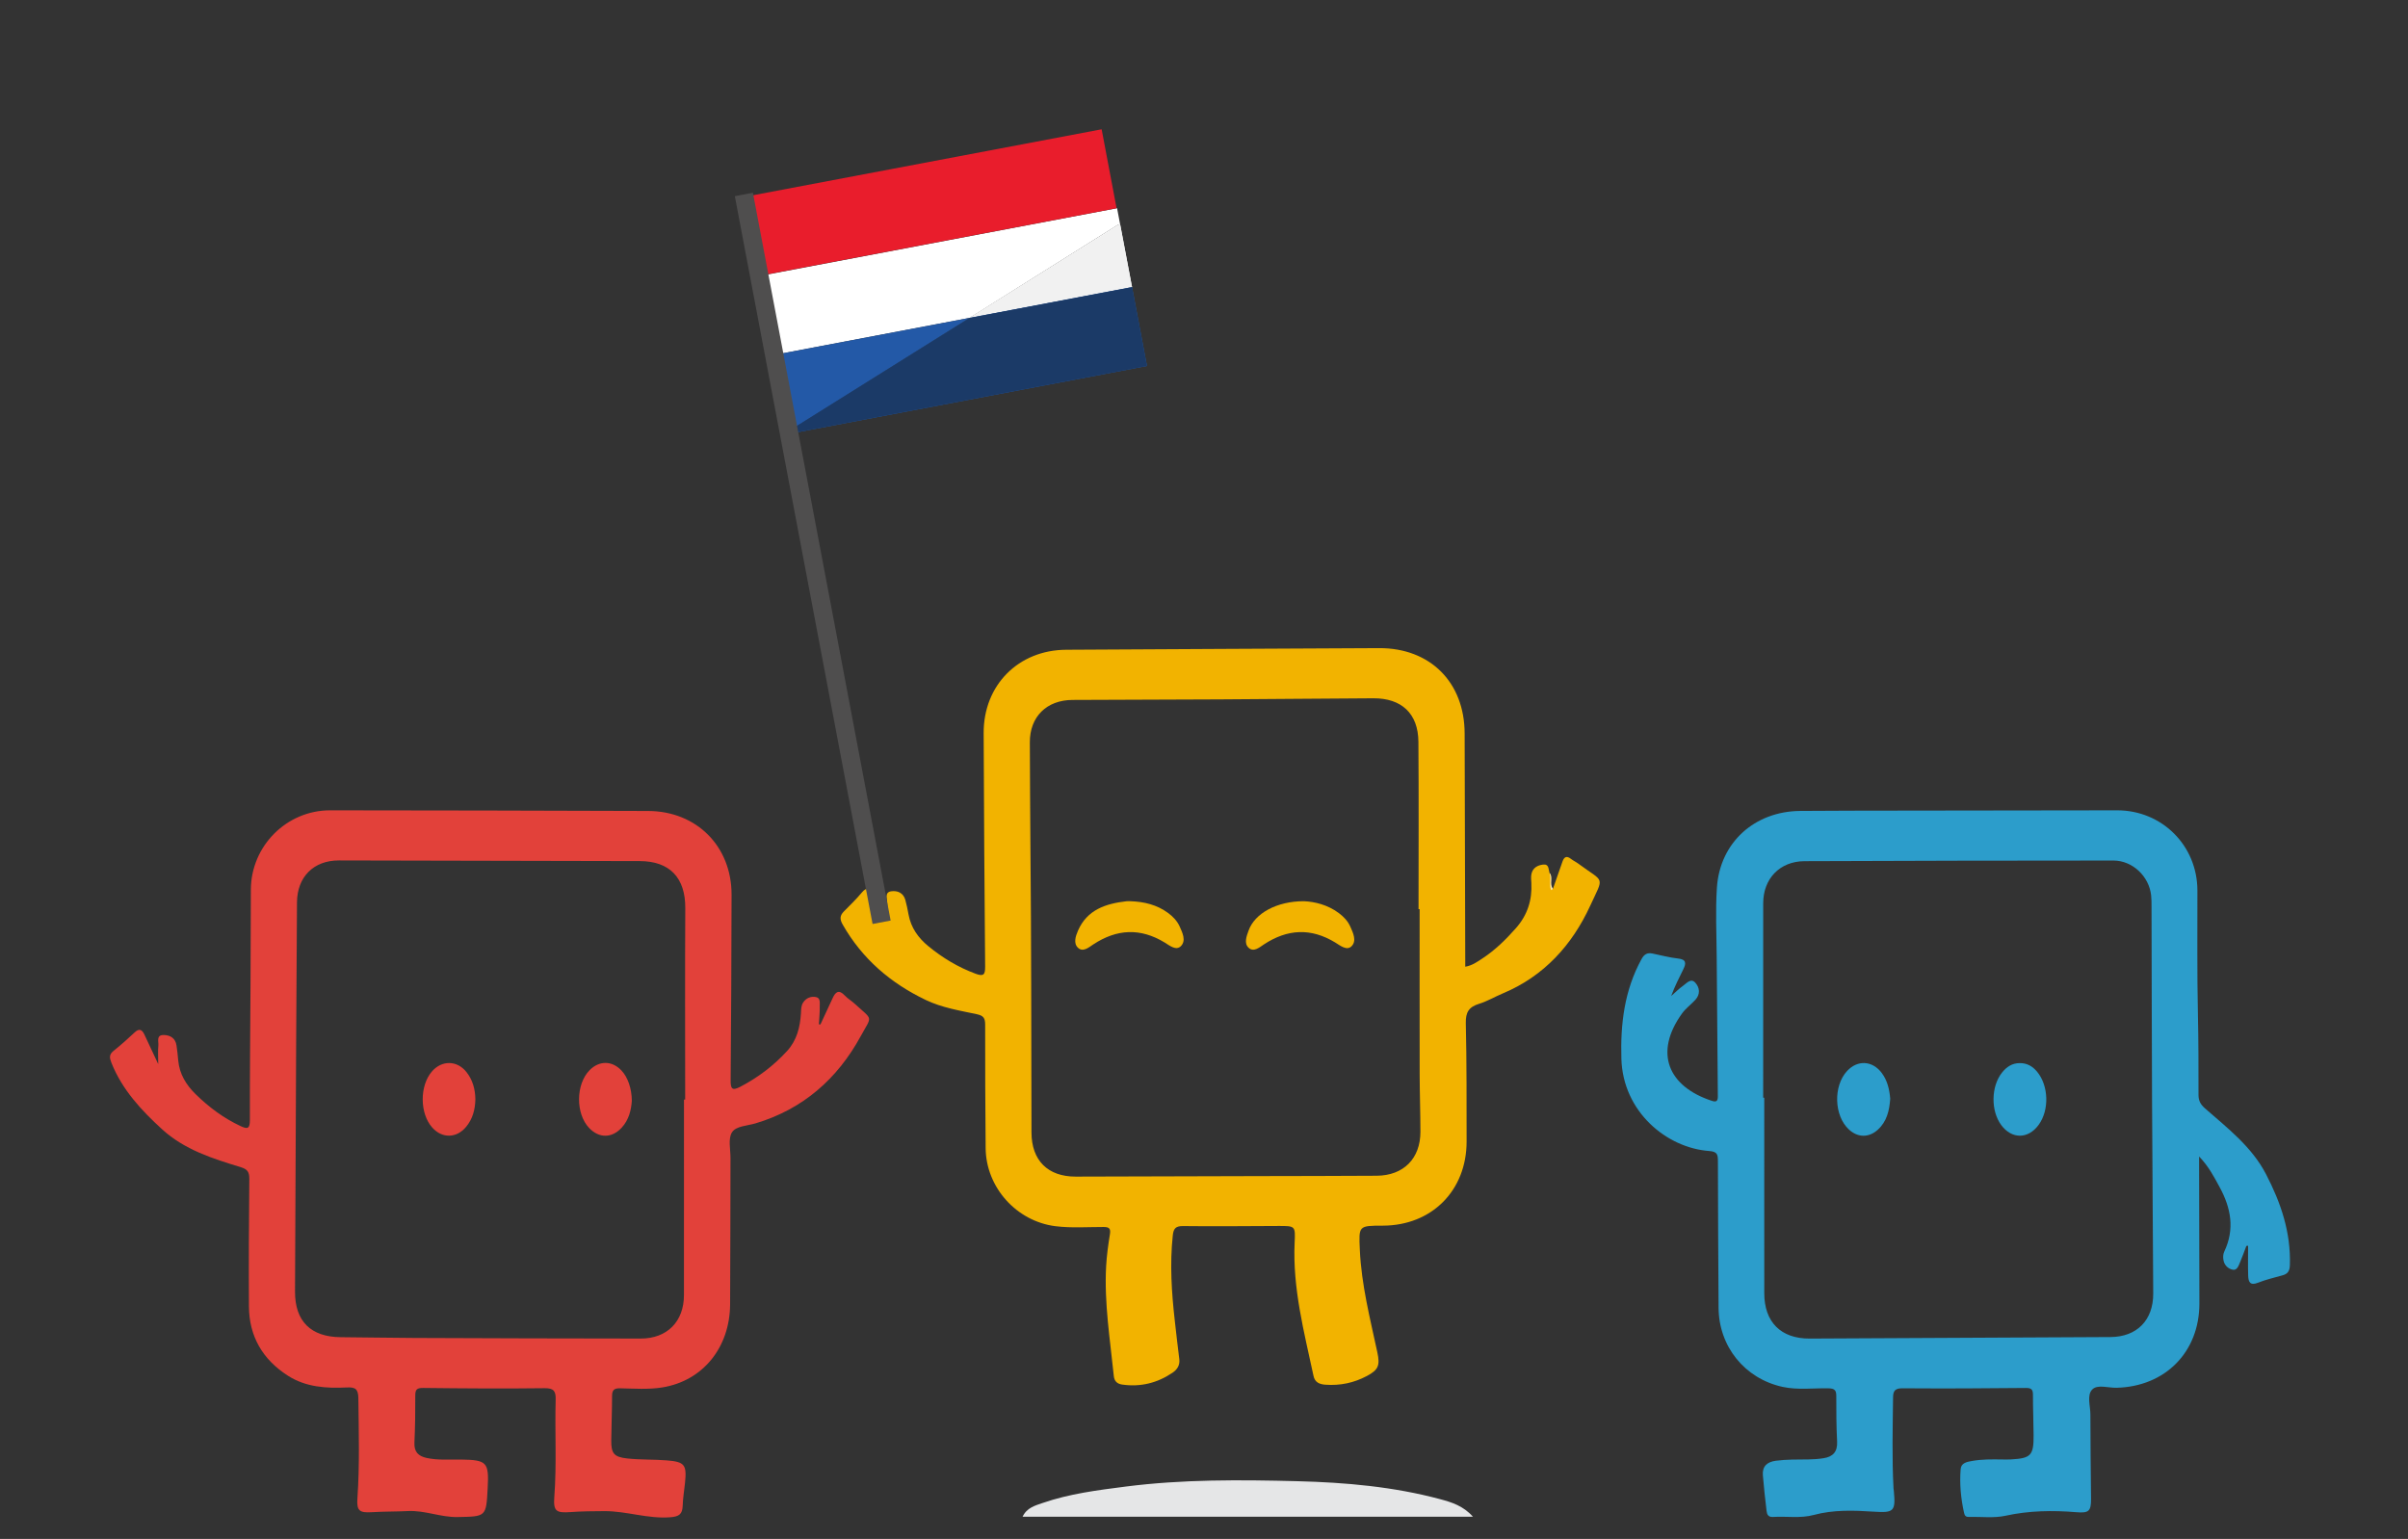
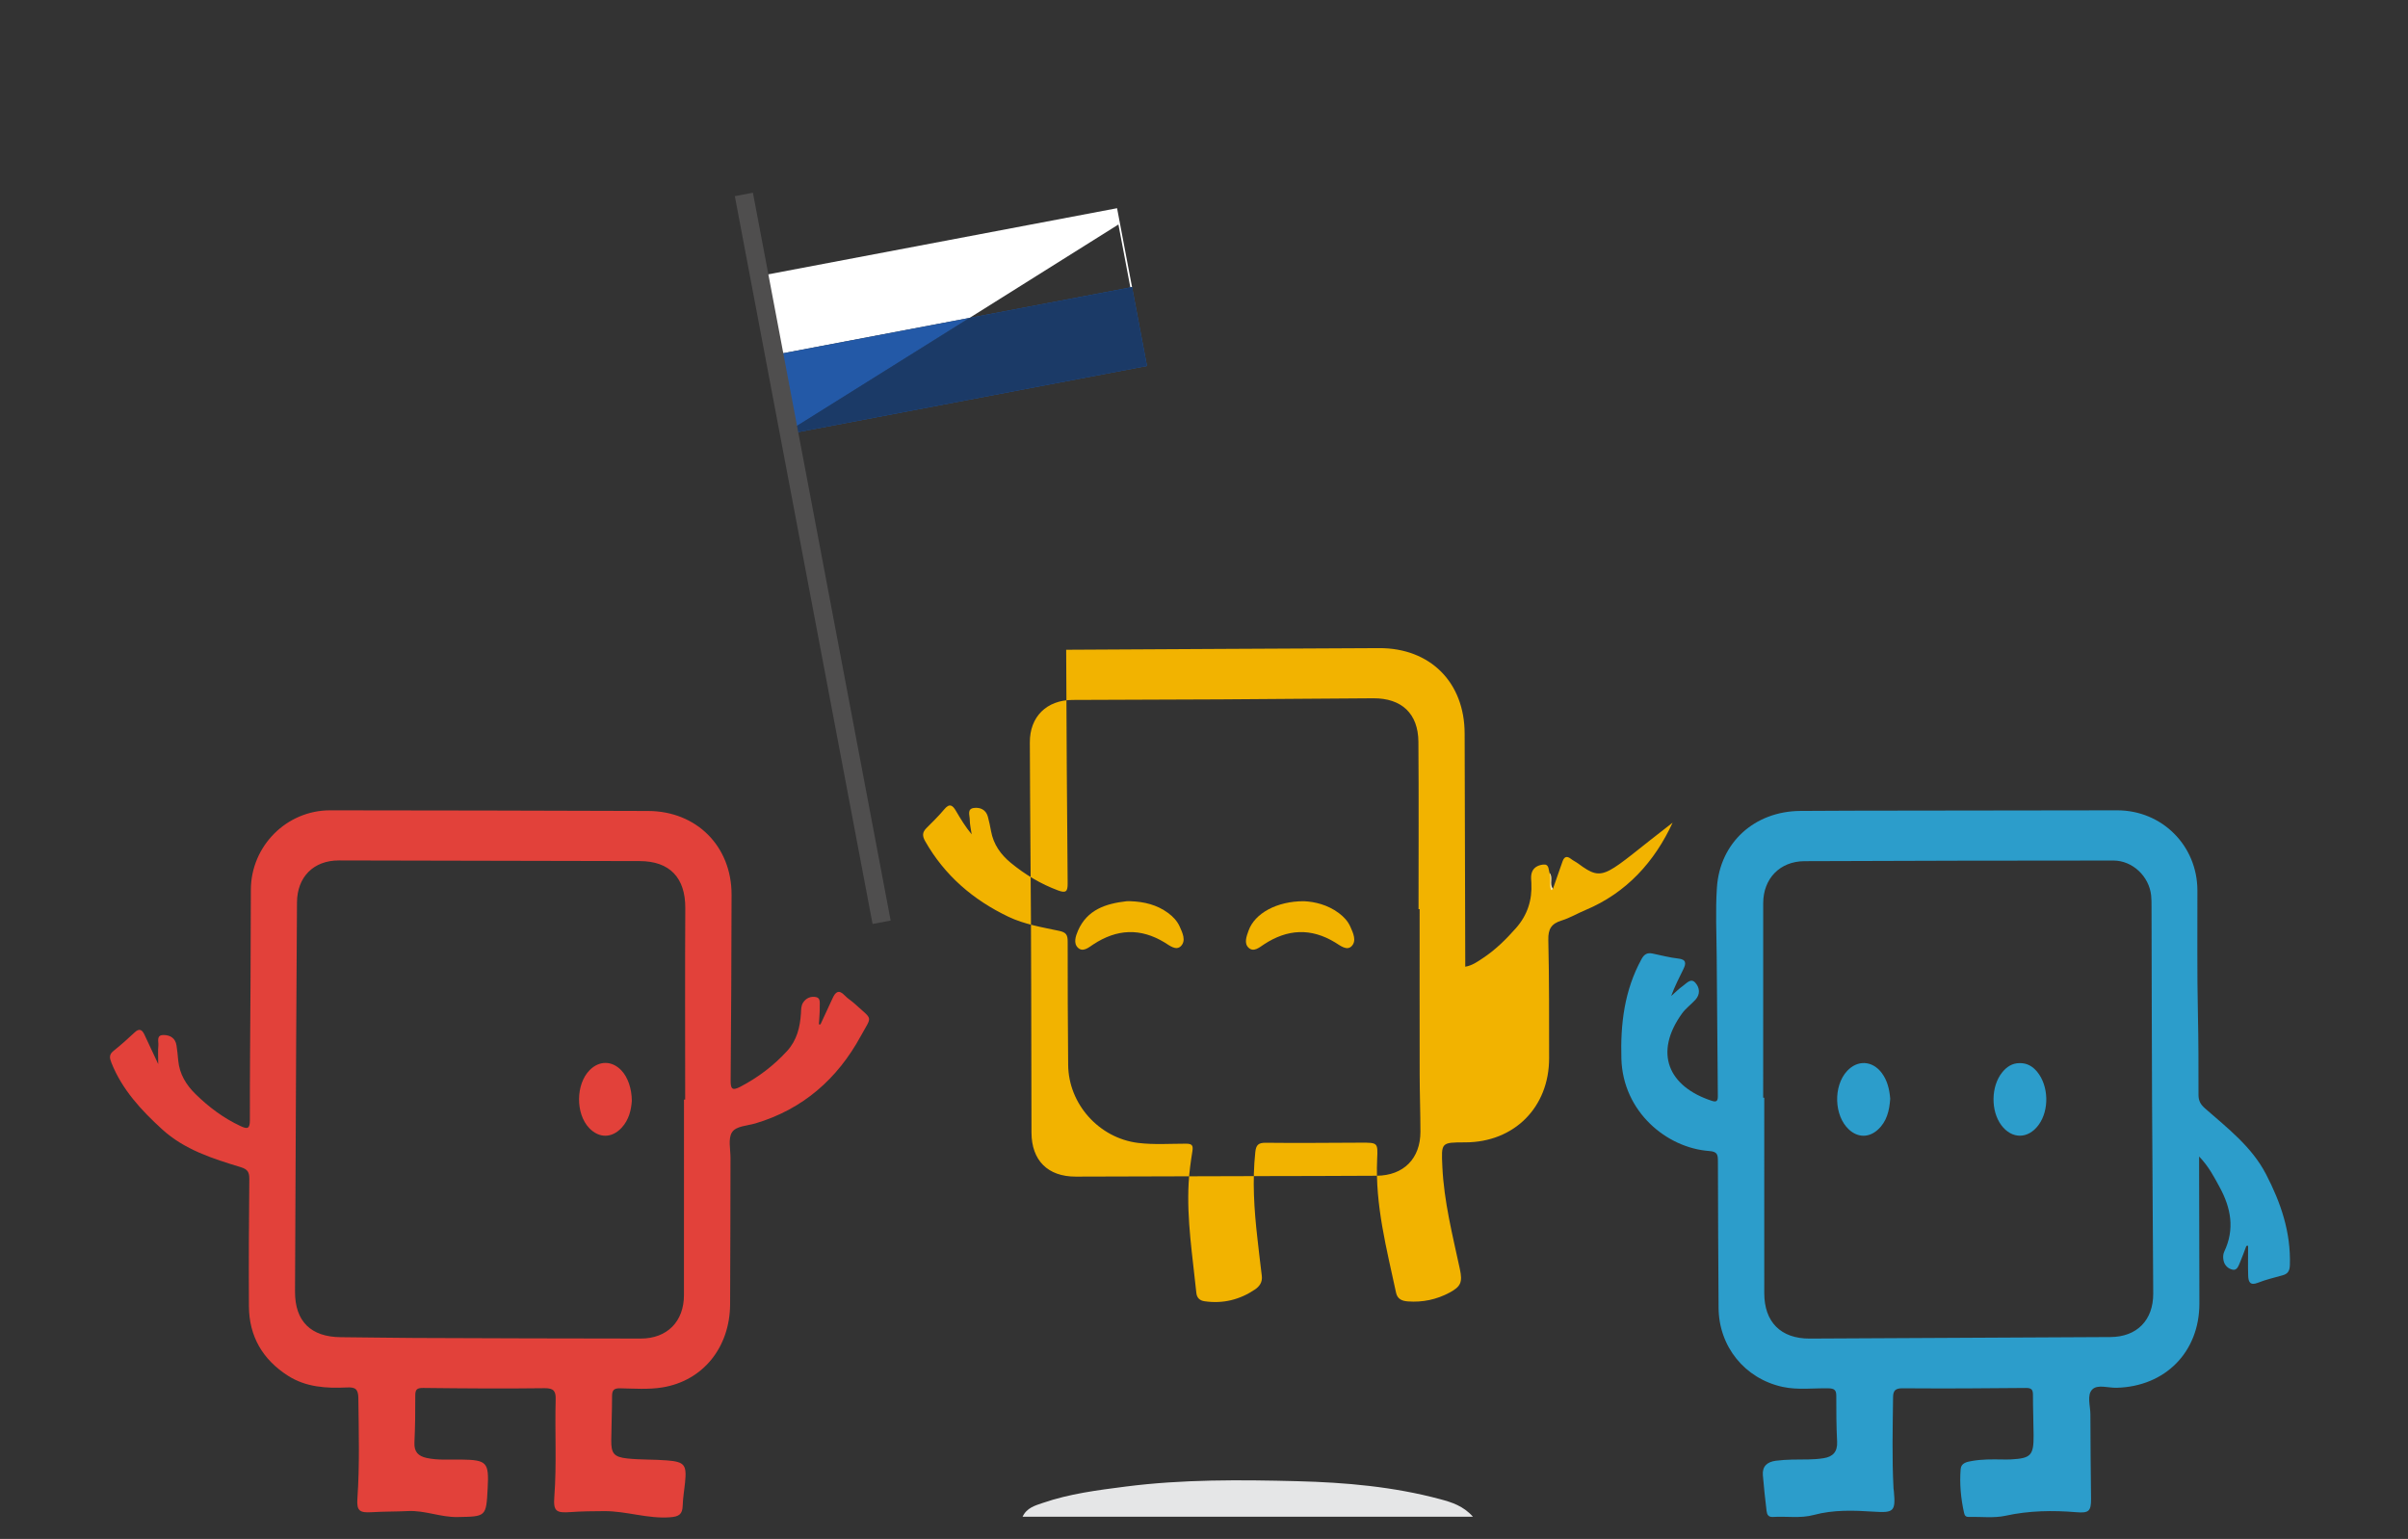
<svg xmlns="http://www.w3.org/2000/svg" version="1.1" id="Layer_1" x="0px" y="0px" width="600px" height="383.5px" viewBox="0 -157.5 600 383.5" enable-background="new 0 -157.5 600 383.5" xml:space="preserve">
  <rect x="0" y="-157.5" width="600" height="383.5" fill="#333333" stroke="none" />
  <path fill="#E5E6E7" d="M367.008,220.462c-37.688,0-74.837,0-112.212,0c1.058-2.239,3.14-2.78,4.994-3.418  c6.691-2.304,13.664-3.188,20.659-4.085c14.237-1.825,28.535-1.707,42.81-1.343c11.99,0.306,23.979,1.358,35.646,4.495  C361.721,216.869,364.6,217.761,367.008,220.462z" />
  <path fill="#FAE5AB" d="M386.957,63.959c0.029,0.667-0.259,1.18-0.872,1.919c0-2.185,0-4.038,0-5.89  C387.128,61.146,385.963,62.79,386.957,63.959z" />
  <path fill="#2C9DCB" d="M564.617,135.096c-3.551-6.83-9.56-11.443-15.182-16.373c-1.092-0.955-1.636-1.873-1.636-3.365  c0.003-6.742,0.006-13.484-0.146-20.229c-0.229-10.243-0.104-20.493-0.127-30.74c-0.026-11.164-8.815-19.959-19.988-19.954  c-17.995,0.009-35.99,0.042-53.986,0.072c-8.33,0.014-16.662,0.013-24.992,0.08c-11.385,0.091-20.014,7.878-20.759,19.112  c-0.38,5.723-0.088,11.493-0.052,17.241c0.073,11.575,0.17,23.15,0.283,34.724c0.011,1.088-0.255,1.565-1.426,1.187  c-10.945-3.558-14.574-11.975-7.491-21.799c0.912-1.265,2.235-2.224,3.306-3.384c1.303-1.412,1.101-3.071-0.025-4.3  c-1.08-1.179-2.127,0.148-3.004,0.769c-1.067,0.758-2,1.708-2.99,2.576c0.883-2.403,1.982-4.542,3.043-6.701  c0.688-1.405,0.785-2.421-1.305-2.646c-2.14-0.23-4.241-0.807-6.359-1.238c-1.279-0.26-2.057,0.09-2.758,1.369  c-4.271,7.787-5.282,16.167-5.023,24.873c0.395,13.204,11.283,22.199,21.888,22.966c2.054,0.147,2.162,0.938,2.163,2.56  c0.013,12.162,0.096,24.322,0.165,36.484c0.057,9.678,6.514,17.664,15.936,19.73c3.794,0.832,7.638,0.281,11.457,0.365  c1.364,0.03,1.937,0.371,1.936,1.812c-0.006,3.83,0.012,7.665,0.206,11.487c0.127,2.502-1.037,3.735-3.324,4.106  c-1.228,0.199-2.481,0.292-3.727,0.31c-2.747,0.041-5.491-0.032-8.229,0.332c-2.156,0.289-3.393,1.375-3.218,3.609  c0.234,2.98,0.581,5.955,0.928,8.928c0.103,0.87,0.44,1.543,1.583,1.469c3.396-0.217,6.826,0.406,10.191-0.502  c4.903-1.321,9.92-1.144,14.896-0.818c4.992,0.325,5.512-0.031,5.044-5.068c-0.023-0.25-0.075-0.496-0.089-0.744  c-0.396-7.574-0.201-15.149-0.11-22.726c0.019-1.599,0.56-2.218,2.332-2.205c10.246,0.07,20.494,0.035,30.739-0.083  c1.549-0.018,1.789,0.512,1.786,1.834c-0.009,3.329,0.139,6.659,0.158,9.989c0.031,4.981-0.681,5.719-5.638,5.985  c-0.748,0.039-1.499,0.023-2.249,0.014c-2.5-0.037-5.006-0.071-7.474,0.376c-1.207,0.22-2.685,0.448-2.812,2.013  c-0.298,3.669,0.042,7.312,0.847,10.914c0.147,0.657,0.407,1.028,1.144,1.01c3.076-0.078,6.258,0.353,9.207-0.293  c5.868-1.281,11.712-1.369,17.62-0.878c3.111,0.259,3.694-0.233,3.669-3.376c-0.062-6.996-0.171-13.992-0.162-20.988  c0.003-2.129-0.943-4.83,0.483-6.238c1.317-1.301,3.97-0.357,6.03-0.407c12.152-0.295,20.656-8.922,20.647-21.026  c-0.008-11.248-0.045-22.494-0.069-33.74c-0.002-0.784,0-1.568,0-2.873c2.457,2.572,3.75,5.145,5.13,7.679  c2.816,5.172,3.779,10.435,1.155,15.981c-0.332,0.701-0.351,1.457-0.213,2.203c0.237,1.297,1.189,2.135,2.315,2.358  c1.062,0.212,1.433-0.972,1.784-1.786c0.586-1.355,1.07-2.758,1.597-4.14c0.146-0.017,0.291-0.033,0.437-0.05  c0,2.486-0.057,4.977,0.021,7.461c0.048,1.486,0.438,2.555,2.42,1.763c1.997-0.797,4.122-1.281,6.2-1.869  c1.312-0.37,1.726-1.136,1.771-2.538C570.837,149.594,568.304,142.186,564.617,135.096z M525.87,175.693  c-24.983,0.146-49.966,0.275-74.949,0.382c-7.184,0.03-11.312-4.115-11.319-11.298c-0.016-16.241-0.005-32.484-0.005-48.727  c-0.089,0-0.178,0-0.266,0c0-16.159-0.014-32.317,0.007-48.476c0.008-6.121,4.145-10.445,10.295-10.471  c25.655-0.11,51.312-0.145,76.966-0.156c4.759-0.002,8.899,3.931,9.403,8.699c0.097,0.908,0.092,1.83,0.095,2.746  c0.044,15.991,0.058,31.983,0.128,47.974c0.071,16.154,0.216,32.309,0.294,48.464C536.552,171.484,532.468,175.654,525.87,175.693z" />
  <path fill="#E2413A" d="M212.978,92.645c-0.797-0.729-1.759-1.292-2.494-2.073c-1.496-1.587-2.319-0.877-3.036,0.707  c-0.986,2.178-2.009,4.34-3.016,6.508c-0.13-0.006-0.261-0.012-0.392-0.018c0.082-1.49,0.244-2.981,0.215-4.468  c-0.017-0.844,0.226-2.094-0.911-2.324c-1.255-0.255-2.488,0.192-3.246,1.383c-0.514,0.808-0.471,1.737-0.528,2.657  c-0.215,3.475-1.026,6.744-3.464,9.407c-3.353,3.661-7.242,6.596-11.648,8.9c-2.068,1.08-2.423,0.478-2.405-1.62  c0.133-15.411,0.2-30.822,0.231-46.234c0.025-12.042-8.688-20.829-20.781-20.873c-26.414-0.098-52.829-0.138-79.243-0.163  c-10.826-0.011-19.685,8.861-19.752,19.703c-0.049,7.833-0.046,15.665-0.086,23.497c-0.059,11.329-0.186,22.657-0.159,33.985  c0.005,2.21-0.6,2.314-2.372,1.482c-4.201-1.975-7.838-4.69-11.135-7.918c-2.396-2.346-4.048-5.051-4.354-8.466  c-0.111-1.24-0.233-2.483-0.427-3.714c-0.28-1.782-1.535-2.555-3.178-2.576c-1.939-0.025-1.242,1.61-1.339,2.597  c-0.138,1.394-0.035,2.811-0.035,4.649c-1.287-2.754-2.354-5.072-3.453-7.376c-0.566-1.188-1.254-1.626-2.424-0.516  c-1.689,1.602-3.444,3.144-5.26,4.602c-1.147,0.92-1.002,1.764-0.51,2.996c2.674,6.694,7.416,11.787,12.605,16.534  c5.58,5.104,12.601,7.316,19.612,9.449c1.693,0.515,2.145,1.238,2.127,2.935c-0.105,10.582-0.162,21.165-0.095,31.747  c0.047,7.491,3.423,13.248,9.706,17.279c4.5,2.888,9.577,3.173,14.696,2.933c2.083-0.098,2.836,0.351,2.863,2.677  c0.096,8.326,0.343,16.646-0.235,24.969c-0.216,3.111,0.531,3.628,3.608,3.438c2.987-0.185,5.989-0.131,8.979-0.281  c4.208-0.213,8.146,1.568,12.358,1.49c7.133-0.133,7.135-0.035,7.513-7.182c0.345-6.52-0.167-7.049-6.739-7.146  c-2.825-0.043-5.661,0.217-8.467-0.396c-2.089-0.455-3.149-1.526-3.047-3.808c0.175-3.908,0.236-7.826,0.211-11.738  c-0.009-1.527,0.423-1.918,1.993-1.9c10.082,0.118,20.166,0.193,30.246,0.062c2.372-0.03,2.796,0.836,2.74,2.863  c-0.223,8.073,0.278,16.153-0.335,24.229c-0.271,3.555,0.461,4.041,3.985,3.786c2.818-0.202,5.651-0.232,8.479-0.244  c5.491-0.023,10.779,1.943,16.357,1.535c2.245-0.163,3.102-0.73,3.168-2.911c0.058-1.907,0.395-3.806,0.585-5.708  c0.445-4.451-0.083-5.194-4.458-5.553c-3.313-0.271-6.666-0.125-9.966-0.488c-3.332-0.367-3.987-1.27-3.962-4.524  c0.029-3.663,0.205-7.325,0.2-10.987c-0.002-1.496,0.454-2.002,2.009-1.971c3.494,0.07,7.058,0.336,10.475-0.213  c10.161-1.63,16.861-9.965,16.93-20.699c0.077-12.166,0.058-24.33,0.097-36.498c0.007-2.156-0.622-4.75,0.35-6.346  c0.991-1.626,3.822-1.648,5.875-2.263c11.826-3.525,20.415-11.096,26.211-21.712C217.328,95.468,217.609,96.888,212.978,92.645z   M170.724,116.523c-0.099,0-0.197,0-0.296,0c0,16.244,0.014,32.487-0.007,48.73c-0.008,6.568-4.184,10.819-10.761,10.816  c-18.827-0.006-37.653-0.076-56.48-0.148c-6.078-0.023-12.155-0.154-18.233-0.191c-7.482-0.043-11.467-3.951-11.438-11.375  c0.079-20.656,0.178-41.313,0.282-61.972C73.85,90.724,73.939,79.063,74,67.403c0.034-6.363,4.128-10.493,10.436-10.48  c24.992,0.052,49.984,0.105,74.976,0.16c7.489,0.016,11.38,4.18,11.339,11.709C170.663,84.703,170.724,100.613,170.724,116.523z" />
-   <path fill="#F2B300" d="M393.279,57.729c-0.601-0.445-1.297-0.763-1.883-1.222c-1.029-0.807-1.66-0.458-2.051,0.631  c-0.812,2.268-1.595,4.547-2.39,6.821c-0.104,0.12-0.206,0.244-0.328,0.345c-0.021,0.017-0.155-0.045-0.173-0.093  c-0.503-1.374,0.109-2.845-0.371-4.223c-0.286-0.878-0.075-2.221-1.598-2.036c-1.399,0.17-2.576,0.832-2.896,2.339  c-0.152,0.716-0.062,1.494-0.021,2.241c0.226,4.27-0.976,8.014-3.842,11.262c-2.494,2.825-5.148,5.443-8.306,7.518  c-1.292,0.849-2.557,1.788-4.325,2.094c0-0.737,0.002-1.306-0.001-1.875c-0.052-18.746-0.116-37.492-0.151-56.237  c-0.022-12.738-8.562-21.334-21.317-21.281c-25.989,0.107-51.978,0.28-77.966,0.407c-11.878,0.058-20.607,8.797-20.56,20.757  c0.076,19.407,0.197,38.815,0.368,58.222c0.017,1.983-0.388,2.493-2.37,1.759c-4.35-1.612-8.238-3.952-11.8-6.881  c-2.521-2.073-4.312-4.602-4.916-7.879c-0.226-1.225-0.464-2.452-0.802-3.648c-0.495-1.755-1.955-2.356-3.506-2.14  c-1.727,0.241-1.001,1.842-1.002,2.867c-0.001,1.233,0.309,2.467,0.484,3.702c-1.572-1.899-2.769-3.869-3.93-5.859  c-0.819-1.405-1.595-1.954-2.901-0.382c-1.378,1.66-2.945,3.166-4.465,4.704c-1.017,1.028-1.041,1.929-0.293,3.245  c4.863,8.553,11.958,14.628,20.731,18.819c4.004,1.913,8.408,2.62,12.709,3.537c1.672,0.357,2.07,0.997,2.067,2.613  c-0.024,10.246,0.044,20.494,0.121,30.74c0.073,9.774,7.679,18.264,17.401,19.473c3.986,0.494,7.989,0.189,11.983,0.195  c1.507,0.002,1.797,0.457,1.571,1.868c-0.421,2.625-0.792,5.272-0.935,7.925c-0.497,9.195,0.991,18.264,1.916,27.367  c0.131,1.295,0.868,1.938,2.069,2.11c4.568,0.657,8.764-0.382,12.56-2.95c1.13-0.766,1.881-1.852,1.685-3.391  c-0.399-3.137-0.747-6.279-1.105-9.422c-0.811-7.123-1.281-14.248-0.515-21.416c0.185-1.729,0.731-2.344,2.597-2.319  c7.913,0.099,15.829-0.004,23.743-0.024c4.199-0.01,4.213-0.001,4.021,4.131c-0.529,11.385,2.359,22.282,4.709,33.26  c0.343,1.602,1.504,2.062,2.943,2.168c3.662,0.271,7.129-0.455,10.361-2.178c2.873-1.528,3.291-2.639,2.596-5.877  c-1.812-8.453-3.969-16.845-4.365-25.547c-0.275-6.027-0.342-6.023,5.719-6.035c12.195-0.022,20.898-8.746,20.885-20.986  c-0.012-9.83,0.032-19.662-0.199-29.488c-0.064-2.718,0.789-4.038,3.314-4.812c2.051-0.628,3.938-1.769,5.934-2.602  c10.235-4.276,17.242-12.056,21.724-21.781C399.733,60.603,399.848,62.602,393.279,57.729z M343.018,135.496  c-9.83,0.07-19.662,0.062-29.492,0.09c-15.16,0.043-30.32,0.098-45.48,0.127c-6.967,0.016-11.011-4.031-11.031-10.98  c-0.071-23.824-0.034-47.65-0.266-71.475c-0.083-8.578-0.094-17.155-0.144-25.732c-0.038-6.415,4.185-10.575,10.637-10.6  c12.244-0.047,24.489-0.069,36.733-0.139c12.741-0.072,25.483-0.211,38.227-0.275c7.044-0.036,11.165,3.821,11.221,10.818  c0.11,13.911,0.032,27.824,0.032,41.735c0.092,0,0.183,0,0.272,0c0,13.745-0.018,27.49,0.011,41.235  c0.01,4.744,0.185,9.487,0.188,14.231C353.932,131.215,349.73,135.448,343.018,135.496z" />
+   <path fill="#F2B300" d="M393.279,57.729c-0.601-0.445-1.297-0.763-1.883-1.222c-1.029-0.807-1.66-0.458-2.051,0.631  c-0.812,2.268-1.595,4.547-2.39,6.821c-0.104,0.12-0.206,0.244-0.328,0.345c-0.021,0.017-0.155-0.045-0.173-0.093  c-0.503-1.374,0.109-2.845-0.371-4.223c-0.286-0.878-0.075-2.221-1.598-2.036c-1.399,0.17-2.576,0.832-2.896,2.339  c-0.152,0.716-0.062,1.494-0.021,2.241c0.226,4.27-0.976,8.014-3.842,11.262c-2.494,2.825-5.148,5.443-8.306,7.518  c-1.292,0.849-2.557,1.788-4.325,2.094c0-0.737,0.002-1.306-0.001-1.875c-0.052-18.746-0.116-37.492-0.151-56.237  c-0.022-12.738-8.562-21.334-21.317-21.281c-25.989,0.107-51.978,0.28-77.966,0.407c0.076,19.407,0.197,38.815,0.368,58.222c0.017,1.983-0.388,2.493-2.37,1.759c-4.35-1.612-8.238-3.952-11.8-6.881  c-2.521-2.073-4.312-4.602-4.916-7.879c-0.226-1.225-0.464-2.452-0.802-3.648c-0.495-1.755-1.955-2.356-3.506-2.14  c-1.727,0.241-1.001,1.842-1.002,2.867c-0.001,1.233,0.309,2.467,0.484,3.702c-1.572-1.899-2.769-3.869-3.93-5.859  c-0.819-1.405-1.595-1.954-2.901-0.382c-1.378,1.66-2.945,3.166-4.465,4.704c-1.017,1.028-1.041,1.929-0.293,3.245  c4.863,8.553,11.958,14.628,20.731,18.819c4.004,1.913,8.408,2.62,12.709,3.537c1.672,0.357,2.07,0.997,2.067,2.613  c-0.024,10.246,0.044,20.494,0.121,30.74c0.073,9.774,7.679,18.264,17.401,19.473c3.986,0.494,7.989,0.189,11.983,0.195  c1.507,0.002,1.797,0.457,1.571,1.868c-0.421,2.625-0.792,5.272-0.935,7.925c-0.497,9.195,0.991,18.264,1.916,27.367  c0.131,1.295,0.868,1.938,2.069,2.11c4.568,0.657,8.764-0.382,12.56-2.95c1.13-0.766,1.881-1.852,1.685-3.391  c-0.399-3.137-0.747-6.279-1.105-9.422c-0.811-7.123-1.281-14.248-0.515-21.416c0.185-1.729,0.731-2.344,2.597-2.319  c7.913,0.099,15.829-0.004,23.743-0.024c4.199-0.01,4.213-0.001,4.021,4.131c-0.529,11.385,2.359,22.282,4.709,33.26  c0.343,1.602,1.504,2.062,2.943,2.168c3.662,0.271,7.129-0.455,10.361-2.178c2.873-1.528,3.291-2.639,2.596-5.877  c-1.812-8.453-3.969-16.845-4.365-25.547c-0.275-6.027-0.342-6.023,5.719-6.035c12.195-0.022,20.898-8.746,20.885-20.986  c-0.012-9.83,0.032-19.662-0.199-29.488c-0.064-2.718,0.789-4.038,3.314-4.812c2.051-0.628,3.938-1.769,5.934-2.602  c10.235-4.276,17.242-12.056,21.724-21.781C399.733,60.603,399.848,62.602,393.279,57.729z M343.018,135.496  c-9.83,0.07-19.662,0.062-29.492,0.09c-15.16,0.043-30.32,0.098-45.48,0.127c-6.967,0.016-11.011-4.031-11.031-10.98  c-0.071-23.824-0.034-47.65-0.266-71.475c-0.083-8.578-0.094-17.155-0.144-25.732c-0.038-6.415,4.185-10.575,10.637-10.6  c12.244-0.047,24.489-0.069,36.733-0.139c12.741-0.072,25.483-0.211,38.227-0.275c7.044-0.036,11.165,3.821,11.221,10.818  c0.11,13.911,0.032,27.824,0.032,41.735c0.092,0,0.183,0,0.272,0c0,13.745-0.018,27.49,0.011,41.235  c0.01,4.744,0.185,9.487,0.188,14.231C353.932,131.215,349.73,135.448,343.018,135.496z" />
  <path fill="#2C9DCB" d="M470.984,116.314c-0.213,2.953-0.833,5.672-3.101,7.723c-2.228,2.013-4.973,1.982-7.183-0.057  c-3.717-3.429-3.949-10.827-0.459-14.593c2.584-2.788,6.269-2.606,8.588,0.439C470.3,111.757,470.796,114.014,470.984,116.314z" />
  <path fill="#2C9DCB" d="M503.28,107.429c1.793-0.017,3.18,0.79,4.293,2.131c2.905,3.497,3.084,9.573,0.396,13.254  c-2.62,3.59-6.703,3.606-9.333,0.039c-2.623-3.562-2.537-9.619,0.205-13.066C499.973,108.366,501.377,107.417,503.28,107.429z" />
  <path fill="#E2413A" d="M157.431,116.843c-0.156,2.181-0.674,4.677-2.536,6.688c-2.436,2.63-5.612,2.658-8.079,0.084  c-3.423-3.573-3.369-10.922,0.107-14.438c2.401-2.428,5.602-2.388,7.934,0.1C156.414,110.938,157.414,113.708,157.431,116.843z" />
-   <path fill="#E2413A" d="M118.448,116.45c-0.052,2.497-0.65,4.864-2.318,6.873c-2.359,2.842-5.95,2.922-8.404,0.194  c-3.17-3.521-3.205-10.468-0.071-14.047c2.465-2.814,6.267-2.744,8.584,0.201C117.781,111.633,118.412,113.921,118.448,116.45z" />
  <path fill="#F2B300" d="M324.928,67.084c2.676,0.127,5.863,0.874,8.646,2.938c1.226,0.91,2.259,2.001,2.878,3.386  c0.713,1.596,1.652,3.572,0.297,4.91c-1.188,1.173-2.842-0.208-4.046-0.942c-6.062-3.694-11.925-3.377-17.777,0.476  c-1.112,0.732-2.549,2.013-3.812,0.83c-1.201-1.124-0.512-2.862-0.016-4.257C312.639,70.098,318.146,67.057,324.928,67.084z" />
  <path fill="#F2B300" d="M281.689,67.085c3.385,0.116,6.568,0.872,9.354,2.919c1.229,0.903,2.263,1.992,2.889,3.373  c0.721,1.591,1.656,3.548,0.306,4.899c-1.214,1.215-2.852-0.178-4.056-0.91c-6.062-3.682-11.922-3.364-17.771,0.485  c-1.116,0.734-2.556,2.014-3.81,0.836c-1.184-1.112-0.595-2.895-0.006-4.249c2.286-5.257,6.933-6.76,12.097-7.348  C281.021,67.053,281.357,67.085,281.689,67.085z" />
  <g>
    <g>
      <polygon fill="#FFFFFF" points="189.671,-88.804 193.399,-69.144 241.59,-78.281 278.676,-101.556 281.65,-85.875     282.069,-85.955 278.341,-105.615   " />
      <polygon fill="#2359A7" points="285.209,-67.095 197.166,-50.403 241.59,-78.281 193.399,-69.144 197.125,-49.486     285.795,-66.296 282.069,-85.955 281.65,-85.875   " />
-       <polygon fill="#FFFFFF" points="278.676,-101.556 241.59,-78.281 281.65,-85.875   " />
-       <polygon fill="#F1F1F1" points="279.096,-101.635 241.59,-78.281 282.069,-85.955   " />
      <polyline fill="#2359A7" points="197.166,-50.403 285.209,-67.095 281.65,-85.875 241.59,-78.281   " />
      <polygon fill="#1B3A67" points="285.795,-66.296 282.069,-85.955 241.59,-78.281 194.832,-49.051   " />
    </g>
-     <rect x="187.021" y="-117.046" transform="matrix(-0.983 0.186 -0.186 -0.983 440.288 -255.452)" fill="#E91D2C" width="90.248" height="20.011" />
    <g>
      <rect x="200.323" y="-110.575" transform="matrix(-0.983 0.186 -0.186 -0.983 398.273 -74.053)" fill="#4F4E4E" width="4.583" height="184.51" />
    </g>
    <path fill="none" stroke="#F0EFEF" stroke-miterlimit="10" d="M247.152-58.714" />
    <path fill="none" stroke="#F0EFEF" stroke-miterlimit="10" d="M217.885-53.166" />
  </g>
</svg>